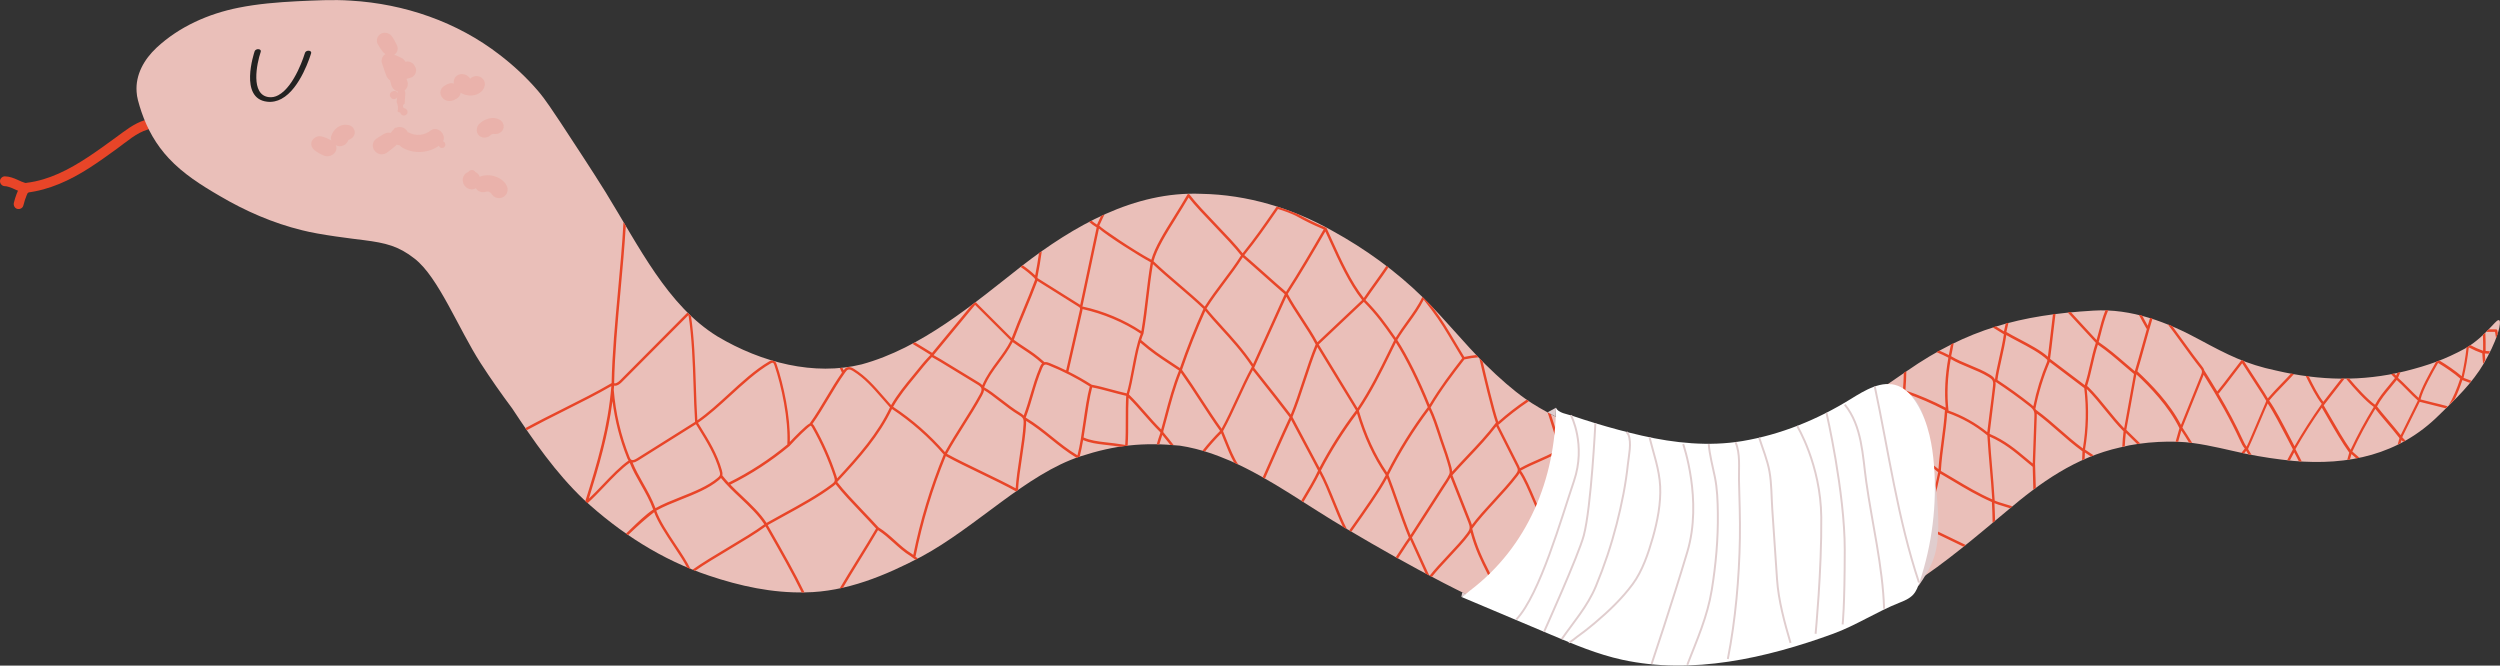
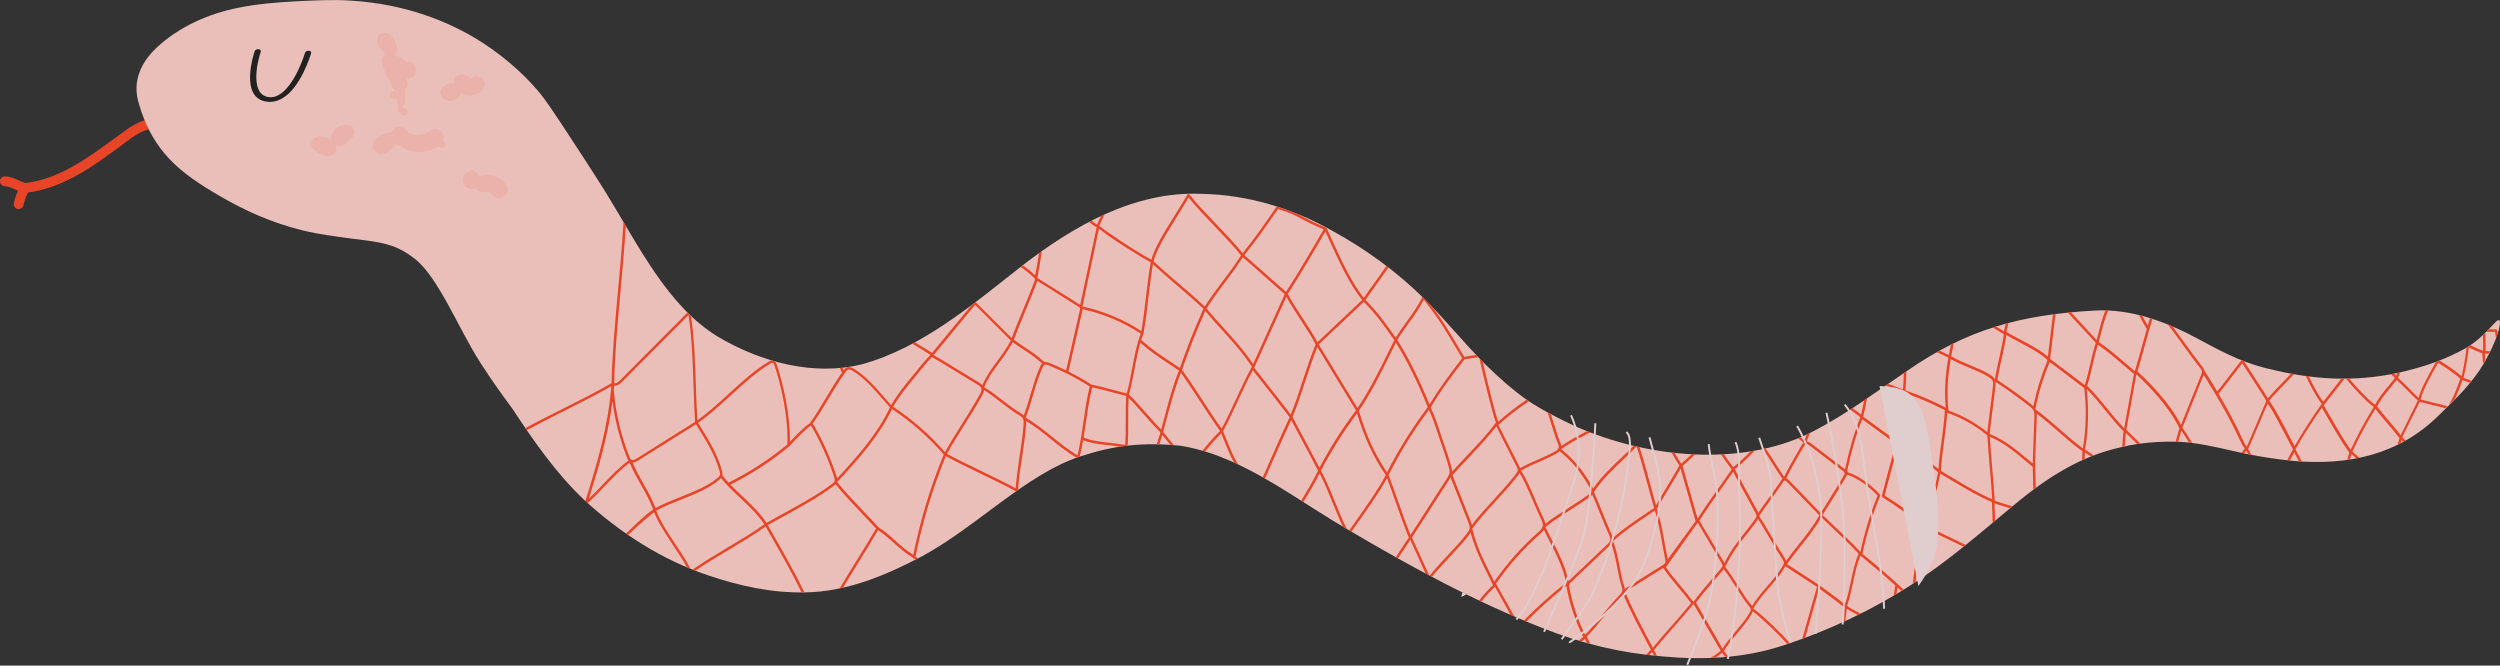
<svg xmlns="http://www.w3.org/2000/svg" id="Ebene_2" viewBox="0 0 634.68 168.98">
  <rect x="0" y="0" width="634.68" height="168.98" fill="#333333" stroke="none" />
  <defs>
    <style>.schlange-1{opacity:.1;}.schlange-1,.schlange-2,.schlange-3,.schlange-4,.schlange-5,.schlange-6{stroke-width:0px;}.schlange-1,.schlange-5{fill:#e84528;}.schlange-2{fill:#232221;}.schlange-3{fill:#e0cdce;}.schlange-4{fill:#fff;}.schlange-6{fill:#eabfb9;}.schlange-7{fill:none;stroke:#e0cdce;stroke-miterlimit:10;stroke-width:.5px;}</style>
  </defs>
  <g id="Ebene_1-2">
    <path class="schlange-5" d="M6.89,46.56c-.46-.1-.9-.25-1.34-.42-.16-.06.22.1.06.03-.07-.03-.13-.06-.2-.09-.11-.05-.21-.09-.31-.14-.22-.1-.44-.2-.67-.3-1.02-.46-2.04-.84-3.18-.87-.65-.02-1.28.59-1.25,1.25.03.69.55,1.23,1.25,1.25.11,0,.22.01.34.02.18.01-.03.01-.08-.01.05.02.11.02.16.03.22.04.44.1.65.17s.43.15.64.23c.15.06,0,0-.06-.03.05.02.11.05.16.07.12.05.24.1.35.16.91.41,1.83.87,2.82,1.07.64.13,1.38-.19,1.54-.87.14-.63-.19-1.39-.87-1.54h0Z" />
    <path class="schlange-5" d="M5.2,47.07c-.74,1.4-1.31,2.89-1.68,4.42-.15.63.2,1.38.87,1.54s1.37-.19,1.54-.87c.23-.94.53-1.86.9-2.75l-.13.3c.2-.47.42-.93.65-1.38.3-.58.17-1.39-.45-1.71-.58-.3-1.39-.17-1.71.45h0Z" />
-     <path class="schlange-5" d="M36.84,30.48c-2.83.84-5.17,2.78-7.53,4.49s-4.59,3.35-6.97,4.91c-4.72,3.11-9.87,5.84-15.57,6.53-1.58.19-1.6,2.69,0,2.5,5.74-.69,10.95-3.11,15.79-6.2,2.45-1.56,4.81-3.27,7.17-4.98s4.88-3.99,7.77-4.84c1.54-.45.88-2.87-.66-2.41h0Z" />
+     <path class="schlange-5" d="M36.84,30.48c-2.83.84-5.17,2.78-7.53,4.49s-4.59,3.35-6.97,4.91c-4.72,3.11-9.87,5.84-15.57,6.53-1.58.19-1.6,2.69,0,2.5,5.74-.69,10.95-3.11,15.79-6.2,2.45-1.56,4.81-3.27,7.17-4.98s4.88-3.99,7.77-4.84c1.54-.45.88-2.87-.66-2.41h0" />
    <path class="schlange-6" d="M634.12,84.65c-.91,2.73-2.11,5.08-3.51,7.56-2.95,5.06-7.26,9.16-11.44,13.2-10.18,10.1-23.04,12.81-36.9,11.61-4.02-.4-8.02-.99-11.98-1.79-4.5-.95-8.97-2.14-13.53-2.75-4.74-.7-12.62-.42-18.48,1.1-11.39,2.53-20.3,8.92-28.87,16.2-7.75,6.45-15.42,13.05-23.92,18.52-10.16,6.58-21.2,11.76-32.69,15.53-9.85,3.28-20.37,3.79-30.65,2.82-10.42-.82-20.65-3.24-30.34-7.13-17.36-6.76-33.77-15.69-49.77-25.16-9.91-5.74-19.15-12.71-29.67-17.35-1.01-.43-4.25-1.79-6.76-2.5-1.37-.4-2.75-.75-4.14-1.03-.21-.05-1.41-.25-1.94-.34-9.37-.91-16.5-.13-25.22,2.71-13.74,4.47-26.46,17.97-40.4,25.47-9.15,4.8-19.05,8.94-29.52,9.07-8.31.19-16.55-1.61-24.39-4.25-11.91-3.94-22.65-10.88-31.84-19.36-7.12-6.78-12.72-14.9-18.13-23.09-2.79-3.74-5.47-7.56-8-11.48-5.64-8.74-10.72-21.87-16.78-26.55-4.06-3.2-7.34-3.98-12.83-4.69-2.66-.33-11.23-1.34-15.74-2.52-7.39-1.81-14.4-4.87-20.94-8.73-4.62-2.68-9.22-5.59-12.88-9.52-3.23-3.45-5.44-7.4-6.93-11.75-.34-.99-.64-1.99-.91-3.02-.19-.72-.3-1.44-.34-2.14-.3-4.3,1.88-8.21,5.1-11.21,5.74-5.33,13.14-8.6,20.78-10.12,4.88-.98,9.85-1.38,14.82-1.64,4.55-.2,9.13-.48,13.68-.16,13.58.8,26.97,5.38,37.77,13.74,3.53,2.7,6.81,5.75,9.71,9.12,2.15,2.52,3.89,5.33,5.75,8.06,3.85,5.88,7.73,11.73,11.45,17.7,8.56,13.9,15.7,28.8,28.4,36.63,11.22,6.68,24.62,10.08,36.63,7.09,15.21-4.16,28.2-15.21,40.67-25,13.05-10.1,28.52-19.01,45.55-18.29,11.68.2,23.13,3.67,33.27,9.39,8.35,4.59,16.16,10.23,22.97,16.91,5.54,5.42,10.35,11.53,15.86,16.99,3.58,3.53,7.01,6.53,10.18,8.76,3.98,2.88,11.46,6.5,14.27,7.65,18.98,7.92,42.43,9.35,59.33.31,8.2-4.29,15.6-9.9,23.27-15.05,15.33-10.65,28.77-14.2,47.3-15.31,9.63-.62,18.89,2.96,27.2,7.5,6.85,3.69,11.58,6.12,19.23,7.72,11.11,2.59,21.81,2.82,32.67.17,6.09-1.52,10.24-3.05,15.19-5.72,3.08-1.75,5.24-3.99,7.61-6.54.86-.93,1.21-.85,1.3-.36.13.73-.31,2.36-.54,3.05Z" />
    <path class="schlange-5" d="M631.17,84.25h2.24c.1.53.19,1.08.27,1.62.15-.4.3-.81.44-1.22,0,0,0-.01,0-.02-.04-.25-.09-.51-.13-.76-.03-.15-.16-.26-.31-.26h-1.88c-.21.22-.42.43-.63.64Z" />
    <path class="schlange-5" d="M632.22,89.18c-.4-.03-.8-.05-1.19-.08.03-1.54,0-3.1-.07-4.65-.21.2-.41.4-.62.6.05,1.34.07,2.67.05,4-1.11-.39-2.19-.87-3.23-1.43-.31.21-.64.41-.97.61-.28,2.45-.69,4.89-1.24,7.28-1.53-1.34-3.91-2.95-5.66-3.99-.28.11-.56.22-.84.32-1.87,3.27-3.83,6.84-4.44,9.16-.79-.71-1.64-1.58-2.48-2.43-.93-.94-1.88-1.9-2.74-2.66.21-.47.41-.95.6-1.43-.26.06-.51.12-.77.18-.1.24-.19.48-.3.71-.18-.18-.36-.36-.54-.55-.25.05-.5.1-.75.15.33.33.66.66.98,1-.54.7-1.09,1.37-1.63,2.01-1.26,1.51-2.45,2.95-3.42,4.77-1.86-1.31-4.68-4.38-6.58-6.66-.27,0-.55,0-.82,0,1.92,2.35,5.04,5.8,7.08,7.21-2.16,3.5-4.13,7.16-5.88,10.89-1.71-2.44-3.51-5.54-5.25-8.56-.54-.93-1.07-1.85-1.58-2.72.86-1.11,1.82-2.34,2.78-3.57.87-1.12,1.75-2.23,2.54-3.26-.27,0-.54,0-.81,0-.71.92-1.47,1.89-2.23,2.86-.82,1.04-1.63,2.08-2.38,3.06-1.2-1.48-2.58-4.16-3.72-6.48-.25-.03-.51-.07-.76-.11,1.22,2.48,2.74,5.5,4.08,7.1-.03.05-.07.1-.1.15,0,0-.02.02-.02.03,0,0,0,0,0,0-2.42,3.41-4.7,6.97-6.79,10.59-.35-.67-.71-1.37-1.08-2.08-1.91-3.68-3.87-7.47-5.35-9.5.96-1.18,2.3-2.56,3.59-3.89.93-.96,1.88-1.94,2.7-2.86-.25-.04-.49-.09-.74-.13-.75.83-1.59,1.7-2.42,2.55-1.24,1.29-2.52,2.61-3.49,3.77-.25-.43-.64-1.08-.84-1.4l-5.22-8.06s.02-.02.03-.03c-.21-.08-.42-.16-.63-.24-.85,1.07-1.78,2.3-2.69,3.5-1.2,1.59-2.45,3.23-3.48,4.47,0,0,0,0,0,0-1.02-1.71-2.1-3.48-3.29-5.34-.1-.45-.39-.82-.63-1.12-1.21-1.5-2.9-3.82-4.52-6.07-1.01-1.4-2.04-2.82-2.97-4.06-.39-.17-.78-.33-1.17-.49,1.08,1.41,2.37,3.19,3.62,4.92,1.63,2.25,3.32,4.59,4.54,6.09.22.27.47.57.52.9h0c.06.35-.1.74-.24,1.08l-5.07,12.59c-2.87-5.59-7.63-10.39-11-13.55-.02-.02-.04-.03-.06-.04.57-1.85,1.26-4.34,1.93-6.76.66-2.38,1.34-4.82,1.9-6.65-.2-.07-.4-.13-.61-.2-.19.61-.39,1.3-.6,2.02-.49-.86-.96-1.73-1.42-2.6-.28-.07-.56-.14-.83-.2.61,1.17,1.24,2.34,1.9,3.48.03.05.08.09.13.12-.35,1.24-.72,2.56-1.09,3.87-.69,2.47-1.4,5.01-1.97,6.87-.87-.73-1.72-1.45-2.53-2.15-2.08-1.79-4.04-3.49-6.64-5.27.16-.58.32-1.2.49-1.84.53-2.07,1.13-4.37,1.93-6.22-.23-.01-.46-.01-.69-.02-.77,1.85-1.34,4.07-1.86,6.08-.14.52-.27,1.02-.4,1.5-1.01-1.07-2.34-2.52-3.63-3.93-1-1.1-2.02-2.21-2.91-3.16-.27.03-.54.05-.8.08.95,1.01,2.11,2.28,3.24,3.51,1.41,1.53,2.86,3.12,3.9,4.21-.63,1.9-1.04,3.74-1.45,5.52-.38,1.69-.79,3.43-1.36,5.22-1.33-.99-2.8-2.11-4.23-3.2-1.55-1.19-3.15-2.41-4.57-3.46.23-1.62.5-3.96.76-6.23.21-1.84.43-3.71.62-5.21-.22.03-.44.06-.65.09-.19,1.48-.4,3.28-.6,5.05-.24,2.06-.48,4.18-.69,5.75-1.78-1.6-4.72-3.15-7.34-4.53-1.19-.63-2.32-1.22-3.19-1.75l.53-2.35c-.23.06-.47.12-.7.19l-.45,2c-.68-.43-1.37-.85-2.06-1.27-.27.08-.53.17-.8.26.95.58,1.9,1.16,2.83,1.75,0,0,0,0,.01.01-.26,1.87-.75,4.06-1.22,6.18-.45,2.02-.88,3.93-1.04,5.31,0,0,0,0,0-.01-.28-.61-.88-.99-1.32-1.26-1.5-.94-3.3-1.68-5.04-2.4-1.65-.68-3.34-1.39-4.76-2.25.24-1.1.45-2.22.64-3.34-.24.12-.48.23-.71.35-.16.9-.33,1.8-.52,2.69-.79-.41-1.61-.78-2.43-1.13-.23.13-.47.26-.7.39,1.01.43,2.04.88,3.01,1.4-.81,4.54-1.03,8.71-.67,12.69-3.28-1.71-6.71-3.18-10.21-4.37,0,0-.01-.02-.02-.02.13-1.61.21-3.24.23-4.86-.22.15-.44.3-.65.45-.03,1.38-.09,2.77-.2,4.14-1.27-.44-2.54-.91-3.79-1.4-.21.15-.42.29-.63.44,1.45.58,2.91,1.13,4.38,1.63,0,.06.01.11.04.16-1.02,3.59-1.54,7.63-1.6,12.32l-8.51-6.19c.37-1.54.7-3.11.99-4.68-.25.17-.5.34-.75.51-.23,1.22-.48,2.44-.77,3.64-.71-.59-1.45-1.13-2.21-1.66-.19.13-.39.25-.58.38.9.61,1.78,1.25,2.61,1.95-1.58,3.93-2.85,8.27-3.89,13.23l-8.56-6.54c-.28-.21-.68-.51-1.17-.52.26-.73.53-1.46.8-2.2-.27.13-.55.26-.82.39-.18.49-.36.99-.54,1.48-.34-.29-.67-.55-1-.8-.23.1-.45.19-.68.28.08.06.17.13.25.19.41.3.79.59,1.18.95-.27.24-.47.59-.64.9l-.6,1.05c-1.9,3.3-2.63,4.56-3.68,6.72-.69-.96-1.47-2.2-2.3-3.51-.82-1.3-1.66-2.62-2.44-3.73-.22.05-.45.1-.67.15.81,1.13,1.7,2.54,2.57,3.92.87,1.38,1.7,2.68,2.42,3.67-.19.16-.33.37-.44.55-.04.06-.07.12-.11.18-1.55,2.32-2.43,3.51-3.29,4.67-.69.93-1.35,1.82-2.29,3.23-.07-.17-.15-.33-.23-.47l-5.77-10.6c1.82-1.43,3.51-3.02,5.06-4.74-.34.06-.69.11-1.03.17-1.37,1.46-2.85,2.83-4.42,4.07-.82-1.09-1.61-2.2-2.38-3.34-.25.01-.5.02-.75.03.88,1.31,1.79,2.6,2.74,3.86-1.15,1.69-2.29,3.3-3.4,4.85-1.77,2.48-3.44,4.84-5.08,7.42-.04.02-.08.05-.1.09l-.07.1c-1.13-4.01-2.19-7.7-3.41-11.94l-.4-1.39,3.25-2.98c-.3-.01-.6-.03-.9-.04l-2.68,2.46c-.59-.92-1.16-1.86-1.7-2.81-.26-.03-.52-.05-.78-.08.64,1.14,1.31,2.26,2.01,3.35-.02.03-.04.05-.05.08-1.05,1.87-2.06,3.54-3.04,5.16-.92,1.52-1.87,3.1-2.85,4.84-.46-1.56-.95-3.41-1.48-5.35-.9-3.33-1.82-6.74-2.73-9.46-.48-.1-.95-.21-1.43-.33-.91.93-1.92,1.9-2.98,2.9-2.51,2.37-5.33,5.05-7.35,8.01-.04-.1-.09-.2-.15-.29-2.18-4.01-4.58-6.98-7.8-9.61-.07-.05-.14-.07-.22-.07,2.03-1.45,3.89-2.45,6.04-3.59.42-.23.86-.46,1.3-.7.03-.02.05-.04.08-.06-.25-.1-.51-.2-.76-.3-.31.17-.62.33-.92.49-2.01,1.07-3.77,2.01-5.65,3.32-.04-.38-.19-.76-.34-1.1-.39-.88-.99-2.81-1.57-4.67-.26-.83-.51-1.64-.75-2.37-.27-.15-.55-.29-.82-.44.3.89.63,1.95.95,3,.61,1.97,1.19,3.83,1.59,4.74.21.48.41.98.24,1.39-.11.26-.33.5-.64.68-1.64.93-3.06,1.54-4.56,2.2-1.43.62-2.91,1.27-4.6,2.2-.07-.28-.2-.55-.31-.77l-5.16-10.2s-.04-.05-.06-.07c0,0,0,0,0,0,.08,0,.15-.03.21-.08,2.38-2.14,4.93-4.11,7.6-5.9-.2-.13-.38-.26-.56-.39-2.53,1.71-4.96,3.58-7.23,5.61-1-2.81-2.97-11.02-3.95-15.29-.29-.29-.57-.58-.85-.87.87,3.84,3.12,13.34,4.21,16.4-2.22,2.96-4.68,5.57-7.3,8.33-1.24,1.31-2.52,2.67-3.81,4.1-.04-.7-.26-1.46-.47-2.14-.06-.19-.11-.37-.16-.54-.35-1.23-.78-2.45-1.19-3.62-.23-.67-.47-1.33-.69-2l-.4-1.23c-.73-2.25-1.5-4.58-2.55-6.76,2.78-4.68,5.59-8.34,8.57-12.2,1.77-.34,1.95-.37,3.59-.54-.19-.19-.37-.39-.56-.58-1.21.13-1.54.19-3.06.48-.55-.91-1.13-1.87-1.71-2.84-.62-1.04-1.24-2.07-1.82-3.04-.85-1.4-1.72-2.84-2.68-4.21-.49-.71-1.11-1.57-1.76-2.44-.83-.87-1.66-1.73-2.52-2.57-.05-.05-.1-.09-.15-.14,0,0,0,0,0,0,0,0,0,0,0,0-1.02,2.19-2.42,4.12-3.89,6.16-.96,1.33-1.95,2.71-2.88,4.22l-.42-.6c-2.06-2.93-4-5.7-7.25-8.99.9-1.33,1.9-2.72,2.87-4.07,1-1.39,2.03-2.83,2.96-4.21-.17-.13-.34-.26-.51-.39-.93,1.37-1.97,2.82-2.97,4.22-.94,1.3-1.9,2.64-2.78,3.94-3.23-4.12-5.76-9.67-8-14.59-.48-1.07-.96-2.11-1.43-3.12,0,0,0,0,0,0,0,0,0,0,0,0-.04-.07-.1-.12-.16-.15-3.1-1.3-4.78-2.15-7.15-3.44-1.68-.68-3.38-1.31-5.11-1.87,0,0,0,0-.01,0-.13-.04-.28,0-.36.11l-.8,1.16c-2.39,3.45-4.65,6.72-7.74,10.55-1.58-2.03-4.14-4.72-6.64-7.33-2.61-2.74-5.32-5.56-6.85-7.6,0,0,0,0,0,0-.01-.02-.03-.03-.05-.04-.02-.01-.03-.03-.05-.04,0,0,0,0,0,0,0,0-.02,0-.03,0-.03-.01-.06-.03-.09-.03-.01,0-.02,0-.03,0-.03,0-.06,0-.09,0-.02,0-.03.02-.05.02-.02,0-.04.02-.06.03,0,0,0,0,0,0,0,0-.01.01-.02.02-.03.02-.05.05-.07.08,0,0,0,0,0,0-1.05,1.83-2.21,3.69-3.34,5.49-2.52,4.03-4.91,7.84-5.81,11.04-4.58-2.46-12.61-7.93-13.19-8.64,0,0-.01-.01-.02-.02l1.31-2.83c-.3.13-.6.27-.89.41l-1,2.17c-.48-.3-.94-.64-1.38-1-.21.11-.42.21-.62.32.6.5,1.22.98,1.91,1.38-.71,3.32-1.38,6.52-2.06,9.72-.69,3.27-1.38,6.55-2.11,9.95-.04-.03-.08-.05-.12-.08l-10.69-6.7c0-.06-.02-.13-.06-.18.44-2.21.81-4.44,1.12-6.67-.24.17-.48.34-.72.51-.27,1.88-.59,3.76-.96,5.63-.99-.93-2.05-1.79-3.17-2.56-.07.05-.13.1-.2.15-.11.09-.23.18-.34.27,1.27.85,2.47,1.82,3.57,2.89,0,.11.05.22.14.28-1.01,2.73-2.04,5.19-3.03,7.57-.96,2.3-1.96,4.69-2.94,7.32-1.2-1.18-2.79-2.78-4.39-4.38-1.76-1.76-3.51-3.52-4.74-4.73,0,0-.02-.01-.03-.02-.35.27-.71.53-1.06.8l-9.98,12.08-2.16-1.33c-.72-.44-1.45-.9-2.19-1.33-.22.12-.44.24-.66.36.86.5,1.7,1.01,2.52,1.52l2.08,1.29c-.18.19-1.47,1.53-2.29,2.56-.74.94-1.48,1.83-2.2,2.7-1.98,2.4-3.85,4.67-5.51,7.5-.63-.71-1.22-1.38-1.79-2.04-2.45-2.81-4.56-5.24-7.54-7.11-.53-.34-1.17-.65-1.81-.44-.41.13-.7.45-.92.74l-.29-.63c-.22.02-.45.05-.67.07l.54,1.16s0,0,0,0c-1.42,2.02-2.73,4.19-3.98,6.29-1.33,2.22-2.7,4.52-4.21,6.62-1.05.51-3.82,3.38-5.04,4.68.16-6.36-1.58-14.56-3.35-19.7-.07-.19-.18-.5-.41-.73-.29-.08-.58-.17-.88-.26-.27.05-.5.19-.65.28-3.5,2.04-6.93,5.18-10.24,8.22-2.61,2.39-5.29,4.85-7.95,6.7-.17-2.78-.27-5.66-.37-8.71-.2-5.99-.41-12.17-1.24-17.75-.31-.29-.61-.58-.91-.88l-17.09,17.18-.08.08c-.43.43-1.04.83-1.43.66.14-7.26.89-15.5,1.62-23.47.51-5.52,1.02-11.19,1.33-16.43-.2-.33-.39-.66-.59-.99-.29,5.49-.84,11.51-1.38,17.36-.73,7.98-1.49,16.24-1.63,23.51-3.57,2.1-8,4.33-12.3,6.48-3.27,1.64-6.62,3.32-9.62,4.96.12.18.24.35.36.53,2.97-1.62,6.3-3.29,9.54-4.92,4.15-2.08,8.44-4.24,11.96-6.28-.86,10.39-3.5,19.23-6.61,29.2.19.17.38.34.57.51,1.39-1.23,2.82-2.72,4.32-4.29,2.12-2.22,4.32-4.52,6.38-5.97.73,1.87,1.73,3.63,2.79,5.49,1.15,2.02,2.33,4.1,3.17,6.38-1.93,1.3-3.89,3.2-5.78,5.03-.15.14-.29.28-.43.42-.23.22-.47.44-.71.68.18.12.36.25.54.37.19-.18.38-.36.57-.54,2.14-2.03,3.59-3.34,6.05-5.29.94,2.56,3,5.66,4.99,8.66,1.3,1.96,2.55,3.84,3.36,5.4.29.12.59.25.88.37-.8-1.72-2.21-3.86-3.72-6.12-2.02-3.04-4.09-6.17-4.97-8.69,1.86-1.04,4.01-1.9,6.29-2.81,3.47-1.38,7.06-2.81,9.63-4.97.16-.13.34-.3.51-.5,1.38,1.74,3.16,3.43,4.9,5.06,2.25,2.13,4.58,4.33,6.1,6.69-2.29,1.71-5.85,3.83-9.29,5.89-3.28,1.96-6.63,3.96-8.95,5.64.23.09.47.18.71.27,2.28-1.61,5.47-3.51,8.57-5.37,3.43-2.05,6.97-4.16,9.29-5.89l.68,1.2c2.94,5.15,6.23,10.93,8.47,15.56.24,0,.47,0,.71,0-2.25-4.7-5.62-10.62-8.62-15.87l-.7-1.23c1.28-.72,2.63-1.46,4.01-2.22,4.43-2.42,9-4.93,12.65-7.68.17-.13.38-.29.56-.5,1.69,2.19,4.15,4.78,6.54,7.29,1.26,1.33,2.56,2.69,3.74,3.99-1.32,2.27-3.03,5.05-4.7,7.73-1.6,2.59-3.24,5.25-4.54,7.47.28-.06.56-.11.84-.18,1.25-2.11,2.77-4.57,4.24-6.96,1.64-2.66,3.33-5.39,4.65-7.66,1.43.91,2.7,2.05,3.93,3.16,1.33,1.2,2.7,2.44,4.3,3.41.19.12.67.47,1.29.94.2-.1.4-.21.61-.31-.24-.18-.46-.35-.65-.5.03-.04.06-.08.07-.13,1.73-8.66,4.31-17.18,7.66-25.36,2.39,1.32,5.63,2.89,8.79,4.41,3.27,1.58,6.65,3.21,9.04,4.55.17-.12.34-.23.51-.35.13-2.45.58-5.44,1.02-8.33.44-2.94.9-5.99,1.03-8.49.01-.22.02-.47,0-.73,2.24,1.38,4.24,2.97,6.17,4.53,2.06,1.66,4.2,3.38,6.63,4.83.27-.1.53-.19.8-.28.33-1.26.62-2.7.88-4.21,1.73.74,3.65.98,5.22,1.16.87.1,1.73.2,2.6.3.33.04.91.12,1.54.22.75-.12,1.5-.22,2.26-.3-.11-.02-.23-.03-.35-.05.02-.04.03-.08.04-.13.14-1.99.13-4.2.13-6.35,0-1.88,0-3.81.1-5.59,1.36,1.36,2.62,2.79,3.83,4.18,1.31,1.5,2.67,3.04,4.16,4.51.01.05.03.1.07.15,0,0,.01.01.02.02-.35.97-.66,1.96-.94,2.95.22,0,.44,0,.66.01.23-.81.48-1.61.75-2.4.7.83,1.38,1.68,2.04,2.53.28.02.57.04.85.06-.85-1.12-1.74-2.22-2.64-3.29,0-.01,0-.02.01-.03.03-.07.02-.15,0-.22.33-1.19.65-2.39.97-3.57,1.04-3.9,2.02-7.59,3.49-11.28,1.65,2.32,3.29,4.82,4.87,7.25,1.65,2.53,3.35,5.14,5.08,7.54-1.58,1.58-3.08,3.26-4.47,5.02.11.03.22.06.33.09.11.03.22.07.34.1,1.28-1.6,2.65-3.15,4.1-4.6.22.55.44,1.1.65,1.62.89,2.21,1.68,4.2,2.61,5.82.35.16.7.32,1.05.48-1.12-1.7-2.03-3.96-3.07-6.54-.25-.61-.5-1.25-.77-1.9.02-.04.03-.08.03-.13,1.3-2.34,2.62-5.2,3.9-7.97,1.18-2.56,2.4-5.2,3.6-7.41l2.04,2.58c2.64,3.34,4.74,5.99,7.31,9.37-2.18,4.67-4.78,10.6-6.69,14.95l-.13.3c.19.11.37.21.56.32l.16-.36c1.85-4.22,4.36-9.93,6.5-14.52,1.15,2.2,2.2,4.15,3.22,6.04,1.2,2.24,2.34,4.36,3.61,6.81-.91,2.02-2.75,5.1-4.24,7.59-.01.02-.03.04-.04.07.18.11.36.23.54.34.02-.03.03-.05.05-.08,1.4-2.33,3.09-5.18,4.07-7.22,1.15,2.13,2.25,4.84,3.32,7.48.84,2.08,1.71,4.21,2.61,6.08.34.2.67.4,1.01.6-1.04-2.03-2.05-4.5-3.03-6.91-1.15-2.82-2.33-5.73-3.57-7.95,2.65-5.07,5.74-9.95,9.17-14.52,1.82,6.08,4.15,11.09,7.29,15.67-1.7,3.35-5.79,9.14-8.52,12.99-.27.39-.52.74-.76,1.07.18.11.37.22.55.32.23-.32.47-.66.73-1.03,2.61-3.69,6.48-9.14,8.32-12.59.8,2.11,1.55,4.21,2.26,6.25,1.01,2.89,2.06,5.88,3.28,8.86-.47.62-1.17,1.7-1.91,2.83-.5.77-1,1.55-1.42,2.16.19.1.37.21.56.31.42-.61.91-1.37,1.4-2.12.63-.98,1.28-1.98,1.74-2.61.69,1.48,1.41,3.07,2.1,4.62.59,1.32,1.2,2.67,1.79,3.95.31.17.63.34.94.5-.7-1.5-1.43-3.13-2.15-4.71-.75-1.67-1.52-3.39-2.26-4.96l8.12-12.63c.15-.24.31-.47.46-.71.31-.47.64-.95.92-1.45l.14-.24c.05-.08.1-.17.15-.25.68,1.75,1.42,3.61,2.17,5.48.81,2.04,1.63,4.07,2.35,5.95.19.48.4,1.03.32,1.54-.07.45-.37.87-.64,1.24-1.09,1.51-3.03,3.59-4.91,5.6-1.71,1.83-3.45,3.7-4.6,5.18.19.1.38.2.57.3,1.13-1.44,2.84-3.27,4.5-5.05,1.89-2.02,3.84-4.11,4.96-5.66.12-.17.26-.36.38-.57,1.16,4.25,2.69,7.31,4.17,10.25.52,1.03,1.01,2,1.48,3.02,0,0,0,0,.01.01.01.02.03.04.05.06-1.31,1.2-2.5,2.51-3.56,3.94.2.09.39.19.59.28,1.03-1.36,2.18-2.63,3.44-3.78.66,1.16,1.49,2.67,2.3,4.13.57,1.02,1.14,2.07,1.66,3,.32.14.65.28.97.42-.62-1.09-1.35-2.43-2.07-3.73-.93-1.68-1.89-3.42-2.59-4.63,3.18-4.59,6.91-8.8,11.08-12.5.38-.33.79-.7,1.07-1.16.44.91.91,1.83,1.37,2.73,1.75,3.42,3.55,6.95,4.25,10.55-.03.06-.04.12-.03.19,0,.02,0,.03,0,.05-3.09,2.3-7.76,6.49-10.66,9.53.21.09.42.18.63.26,2.8-2.92,7.13-6.8,10.13-9.08,0,0,.01,0,.02.01.8,4.51,2.24,8.88,4.29,12.98-.4.3-.77.62-1.14.95.24.07.48.14.72.21.27-.23.55-.46.84-.68.18.35.36.71.54,1.07.28.08.55.15.83.22-.3-.61-.61-1.22-.92-1.82,1.44-1.5,2.84-3.21,4.2-4.88,1.44-1.76,2.93-3.58,4.44-5.13.21-.22.45-.48.65-.77,1.73,4.12,4.28,8.92,6.55,13.18.16.3.31.58.46.87-.41.42-.83.85-1.23,1.28.27.03.53.06.8.09.25-.26.5-.52.75-.78.17.31.32.61.48.92.25.03.51.05.76.07-.25-.48-.51-.97-.78-1.48.01-.02.02-.03.03-.05,0,0,0,0,.01,0,1.54-1.89,3.29-3.89,4.99-5.82,1.7-1.94,3.47-3.94,5.01-5.84,0,0,0-.02,0-.03,1.86,3.25,5,8.66,6.9,11.92-.96.79-1.65,1.27-2.55,1.8.43-.02.85-.03,1.28-.06.52-.35,1.03-.74,1.65-1.23l.8,1.06c.25-.02.5-.05.75-.07l-1.12-1.47c.77-1.32,2.1-2.93,3.4-4.49,1.38-1.66,2.81-3.38,3.58-4.79.12-.22.26-.49.34-.79,2.25,1.66,6.83,6.11,8.79,8.31.22-.07.43-.15.65-.22-1.8-2.08-6.86-7.06-9.28-8.76.95-1.77,2.36-3.4,3.85-5.12,1.36-1.58,2.77-3.2,3.93-5.06.1-.17.22-.37.32-.58l8.06,5.24c-.48,1.71-1.19,4.18-1.89,6.65-.69,2.42-1.38,4.84-1.86,6.55.25-.09.5-.19.74-.28.47-1.67,1.1-3.88,1.73-6.09.68-2.37,1.35-4.73,1.83-6.43.72.54,1.39,1.03,2.02,1.49,1.58,1.16,2.95,2.16,4.4,3.38l-.51,3.72c.23-.1.46-.21.69-.31l.43-3.13c.78.55,1.63.99,2.46,1.41.11.06.23.12.34.18.24-.12.48-.23.71-.35-.25-.13-.51-.27-.76-.39-.93-.47-1.88-.95-2.7-1.59.7-2.04,1.14-4.08,1.55-6.05.49-2.35.95-4.57,1.84-6.71l.14.11c2.27,1.87,5.82,4.81,8.7,7.45,0,0,0,.02,0,.02-.08.75-.23,1.68-.4,2.6.24-.14.48-.27.72-.42.1-.59.19-1.16.26-1.68.34.31.66.62.97.92.19-.11.37-.23.56-.35-3.05-2.99-7.65-6.79-10.39-9.05l-.05-.04c1.04-5.02,2.55-9.97,4.49-14.72.05-.11.02-.25-.06-.34-2.42-2.65-5.64-4.87-8.08-5.62-.01-.08-.05-.16-.12-.21l-.12-.09c1.02-4.94,2.27-9.27,3.83-13.18l8.53,6.21c-1.25,4.56-2.54,9.26-3.55,13.23-.03.14.02.28.14.35,3.65,2.23,7.16,4.76,10.43,7.53-1.19,3.54-2.35,10.67-2.7,14.46.23-.15.46-.31.69-.46.39-3.79,1.46-10.21,2.56-13.61,1.46.68,3.33,1.59,5.15,2.48,1.55.76,3.14,1.53,4.48,2.16.18-.15.37-.3.55-.45-1.4-.66-3.1-1.49-4.75-2.29-1.69-.82-3.42-1.67-4.84-2.33.43-2.19,1.02-4.54,1.59-6.82.56-2.22,1.12-4.51,1.55-6.65,1.08.63,2.13,1.25,3.18,1.87,3.26,1.95,6.36,3.79,9.92,5.34.1,1.75.15,3.52.18,5.28.21-.18.42-.35.63-.53-.03-1.49-.08-2.97-.16-4.46.31.13.62.24.96.35.99.32,1.99.63,3,.93.2-.17.39-.33.59-.5-1.14-.33-2.27-.67-3.39-1.04-.4-.13-.76-.26-1.1-.42-.18-3.08-.41-5.8-.64-8.43-.21-2.44-.42-4.97-.6-7.78,3.67,1.63,6.22,3.74,9.12,6.18.57.48,1.16.97,1.77,1.47l.16,5.8c.21-.15.42-.31.63-.46l-.17-5.85s-.01-.05-.02-.07l.43-12.1c0-.26.02-.54,0-.82,2.02,1.52,3.79,3.06,5.49,4.55,1.87,1.65,3.81,3.35,6.11,5.02l-.09,2.25c.22-.1.43-.19.65-.29l.07-1.66,1.5,1c.24-.1.48-.19.72-.28l-2.18-1.46s0,0-.01,0c0,0,0-.01,0-.02.86-5.08,1-10.25.42-15.37,1.71,1.71,3.25,3.61,4.74,5.45,1.46,1.8,2.97,3.66,4.61,5.3-.16,1.3-.26,2.62-.32,3.94.21-.05.43-.1.64-.15.05-1.13.15-2.27.27-3.39.94.95,1.9,1.89,2.87,2.82.27-.04.54-.08.81-.11-1.2-1.15-2.39-2.31-3.56-3.49l2.55-14.1c3.43,3.22,8.18,8.08,10.93,13.69-.34,1.13-.66,2.27-.97,3.42.22,0,.44.01.65.02.26-.96.53-1.91.81-2.86.67,1,1.31,2.02,1.94,3.06.28.03.55.07.81.1-.8-1.32-1.63-2.63-2.48-3.9l5.22-12.96c.06-.14.11-.29.16-.45,3.94,6.24,6.88,11.54,9.2,16.57l.08.16c.31.68.67,1.43,1.17,2.01-.3.35-.58.71-.84,1.08.23.05.46.1.69.15.17-.23.33-.46.51-.68l.52.88c.28.05.56.1.83.16l-.88-1.49c.04-.08.07-.16.11-.24,0,0,0,0,0-.01.36-.76.7-1.52,1.01-2.25.47-1.08.93-2.17,1.39-3.26.62-1.45,1.24-2.91,1.85-4.36.05-.12.13-.29.21-.47.18-.41.32-.72.42-.97,1.43,2.08,3.35,5.79,5.07,9.09.44.85.88,1.69,1.29,2.48,0,.04,0,.09.02.13-.49.89-.97,1.8-1.44,2.71.23.03.45.05.68.08.36-.7.73-1.4,1.11-2.09l1.18,2.3c.25.02.49.03.74.04l-1.61-3.14c2.06-3.6,4.31-7.13,6.7-10.53.47.8.95,1.62,1.43,2.47,1.83,3.17,3.72,6.44,5.53,8.95-.18.61-.35,1.22-.51,1.84.23-.03.46-.07.68-.1.12-.46.25-.91.39-1.37.42.36.83.72,1.24,1.08.26-.05.52-.1.78-.16-.59-.53-1.19-1.06-1.79-1.57,1.73-3.71,3.69-7.35,5.83-10.84.68.89,1.63,2,2.62,3.17,1.15,1.34,2.44,2.87,3.51,4.26-.16.55-.32,1.11-.46,1.66.26-.13.51-.26.77-.39.07-.25.14-.5.21-.75.14.14.28.28.42.42.19-.11.38-.21.58-.32-.27-.26-.53-.53-.79-.8.03-.1.06-.2.09-.31,0,0,0,0,0,0l4.32-8.72c.8.22,2.06.52,3.29.82,1.25.3,2.54.61,3.32.83.16-.16.33-.32.49-.48-.04-.04-.08-.07-.13-.08-.77-.22-2.17-.56-3.53-.89-1.2-.29-2.44-.59-3.23-.81.56-2.42,3-6.74,4.45-9.27,1.77,1.05,4.16,2.67,5.63,3.99-.87,2.7-1.84,4.94-2.98,6.85.53-.52,1.05-1.05,1.57-1.58.71-1.45,1.35-3.08,1.95-4.9.62.22,1.25.46,1.87.69.14-.17.28-.35.42-.53-.66-.25-1.33-.5-1.99-.73.6-2.54,1.05-5.13,1.33-7.73,1.1.59,2.25,1.1,3.43,1.51.03.77.1,1.56.17,2.33.01.12.02.24.03.36.04-.06.08-.12.11-.18.15-.27.3-.54.45-.8-.05-.56-.09-1.12-.11-1.67.32.03.65.04.97.06.11-.21.21-.41.31-.62ZM357.73,81.9c1.39-1.93,2.7-3.76,3.72-5.82,1.19,1.48,2.62,3.43,3.57,4.79.95,1.35,1.82,2.79,2.66,4.18.58.96,1.2,2,1.82,3.03.58.97,1.16,1.94,1.71,2.85-2.88,3.73-5.6,7.3-8.3,11.78-2.54-6.28-5.56-12.35-8.18-16.4.95-1.58,1.99-3.02,3-4.42ZM337.65,61.33c2.27,5,4.85,10.65,8.16,14.84l-11.35,10.71c-1.01-1.9-2.39-4.01-3.73-6.06-1.38-2.11-2.8-4.28-3.81-6.21,3.15-4.86,6.58-10.69,9.55-15.84.39.83.77,1.69,1.17,2.55ZM323.72,54.12l.72-1.05c1.38.39,3.59,1.21,4.7,1.81,2.32,1.27,3.98,2.11,6.91,3.35-2.97,5.14-6.4,10.98-9.56,15.87-1.52-1.3-3.42-2.99-5.27-4.64-1.87-1.66-3.8-3.38-5.33-4.69,3.15-3.89,5.53-7.33,7.83-10.66ZM298.64,55.24c1.04-1.67,2.12-3.39,3.11-5.1,1.58,2.03,4.13,4.69,6.6,7.28,2.54,2.66,5.16,5.4,6.71,7.42-1.44,2.29-3.06,4.45-4.64,6.54-1.55,2.06-3.14,4.19-4.57,6.45-1.98-1.87-4.24-3.82-6.44-5.7-2.25-1.92-4.57-3.91-6.56-5.81.84-3.15,3.25-7,5.8-11.07ZM274.83,77.67c.74-3.45,1.44-6.77,2.14-10.09.66-3.15,1.33-6.29,2.02-9.55,2.11,1.86,10.09,6.93,13.14,8.56-.54,3.22-.88,6.1-1.21,8.88-.32,2.7-.65,5.5-1.16,8.59-4.33-2.88-9.75-5.15-15-6.26.03-.04.06-.08.07-.13ZM260.39,78.73c.98-2.33,1.98-4.74,2.98-7.41l10.41,6.53c.18.12.33.21.39.34.06.14.03.34-.03.57l-3.48,15.28c-1.38-.67-2.78-1.31-4.2-1.88-.4-.16-.85-.31-1.29-.21-1.9-1.73-3.2-2.59-4.82-3.66-.85-.56-1.81-1.19-2.97-2.03,1.01-2.72,2.03-5.16,3.02-7.53ZM247.54,77.4c1.21,1.19,2.85,2.83,4.49,4.48,1.68,1.68,3.36,3.37,4.57,4.56-1,1.97-2.22,3.61-3.4,5.2-1.37,1.85-2.78,3.76-3.81,6.14-.29-.32-.66-.55-.94-.72l-9.59-5.84c-.46-.28-1.36-.79-1.85-1.06l10.53-12.75ZM153.07,122.98c-1.23,1.29-2.42,2.53-3.57,3.61,2.54-8.18,4.88-16.1,5.99-24.75.64,4.95,1.88,9.79,3.74,14.43.07.19.18.43.34.65-2.12,1.48-4.35,3.8-6.5,6.06ZM160.24,116.7c-.19-.13-.3-.38-.42-.66-2.19-5.47-3.54-11.22-4-17.09,0-.01,0-.02,0-.03.03-.34.06-.68.09-1.02.08.02.16.04.24.04.5,0,1.09-.31,1.68-.9l16.96-17.04c.87,5.62,1.08,11.9,1.28,17.99.1,3.19.2,6.2.39,9.11l-14.78,9.28c-.68.43-1.13.53-1.43.33ZM182.74,120.66c-.09.25-.31.44-.59.68-2.49,2.1-6.04,3.5-9.46,4.86-2.27.9-4.41,1.76-6.28,2.8-.85-2.28-2.02-4.36-3.16-6.37-1-1.77-1.94-3.45-2.65-5.2.51,0,1.02-.28,1.41-.52l14.67-9.21.62,1c2.16,3.48,4.19,6.77,5.36,10.85.12.4.21.79.09,1.11ZM184.96,122.53c-.57-.61-1.1-1.22-1.58-1.84.1-.44,0-.89-.12-1.32-1.19-4.16-3.25-7.49-5.43-11.01l-.63-1.01c2.76-1.89,5.54-4.43,8.24-6.9,3.29-3.01,6.68-6.13,10.13-8.14.24-.14.49-.26.66-.2.16.06.27.31.36.56,1.82,5.28,3.61,13.81,3.29,20.17-4.58,3.79-9.6,7.05-14.92,9.68ZM211.83,122.22c-.11.25-.34.44-.63.66-3.61,2.72-8.16,5.22-12.57,7.63-1.39.76-2.75,1.51-4.03,2.24-1.56-2.43-3.91-4.66-6.19-6.81-1.01-.95-2.03-1.93-2.99-2.91,5.35-2.66,10.39-5.95,14.98-9.76l.11-.09v-.03c1.8-2.03,4.69-4.77,5.29-5.09.17.08.3.3.42.51,2.23,3.93,4.08,8.1,5.5,12.4.15.44.28.91.12,1.26ZM212.32,120.75c-1.43-4.33-3.3-8.54-5.55-12.51-.13-.23-.28-.46-.5-.63,1.46-2.05,2.78-4.27,4.07-6.41,1.34-2.24,2.72-4.55,4.24-6.66.24-.33.45-.61.74-.7.39-.13.86.12,1.27.38,2.9,1.82,4.88,4.1,7.4,6.99.62.71,1.26,1.45,1.95,2.21-3.09,6.57-7.9,12.1-13.43,18.05-.04-.25-.11-.49-.19-.72ZM231.86,140.87c-.23-.17-.37-.27-.38-.28-1.55-.94-2.9-2.16-4.2-3.34-1.32-1.19-2.68-2.41-4.25-3.38-1.21-1.34-2.57-2.77-3.88-4.14-2.43-2.55-4.93-5.18-6.61-7.37,5.71-6.12,10.7-11.77,13.91-18.53,4.88,3.24,9.3,7.12,13.14,11.55-3.38,8.21-5.98,16.78-7.73,25.49ZM239.9,114.78c-3.85-4.41-8.27-8.28-13.16-11.51,1.65-2.85,3.53-5.13,5.52-7.54.72-.88,1.46-1.77,2.21-2.71.67-.85,1.71-1.95,2.11-2.37.45.25,1.47.82,1.95,1.12l9.59,5.84c.46.28.88.57,1.02.97.15.47-.11,1.03-.4,1.55-1.46,2.67-3.02,5.13-4.52,7.51-1.43,2.27-2.91,4.61-4.32,7.15ZM259.86,107.54c-.13,2.47-.58,5.5-1.02,8.43-.41,2.75-.84,5.59-.99,7.99-2.38-1.3-5.56-2.84-8.66-4.34-3.16-1.53-6.41-3.1-8.79-4.41,1.42-2.56,2.91-4.93,4.36-7.23,1.51-2.39,3.07-4.85,4.54-7.54.24-.43.47-.91.51-1.4,1.11.63,2.51,1.71,3.98,2.85,1.6,1.24,3.26,2.52,4.83,3.45.49.29.91.57,1.11.97.17.36.15.83.13,1.24ZM258.95,104.78c-1.54-.91-3.18-2.18-4.77-3.41-1.61-1.24-3.13-2.42-4.34-3.05,1-2.45,2.39-4.32,3.86-6.3,1.17-1.58,2.38-3.22,3.38-5.17,1.13.81,2.07,1.43,2.9,1.98,1.55,1.02,2.81,1.85,4.58,3.45-.29.28-.46.66-.57.92-1.09,2.59-1.68,4.61-2.31,6.74-.49,1.67-.99,3.4-1.78,5.55-.3-.31-.67-.54-.97-.72ZM273.54,115.6c-2.36-1.42-4.44-3.1-6.46-4.72-2.07-1.67-4.22-3.4-6.67-4.86.86-2.32,1.39-4.14,1.9-5.9.62-2.12,1.2-4.12,2.28-6.68.15-.36.33-.72.61-.84.28-.12.66,0,1.01.15,3.64,1.45,7.15,3.25,10.45,5.36-.67,2.52-1.14,5.75-1.59,8.87-.44,3.03-.9,6.16-1.53,8.62ZM285.79,106.57c0,2.13,0,4.34-.13,6.3,0,.03,0,.05.01.08-.17-.03-.34-.05-.52-.08-.89-.14-1.81-.28-2.27-.33-.87-.1-1.73-.2-2.6-.3-1.57-.19-3.51-.43-5.19-1.18.21-1.31.41-2.65.61-3.98.45-3.08.92-6.26,1.57-8.73,1.52.28,3.03.69,4.63,1.12,1.26.34,2.56.69,4.01,1.03-.12,1.92-.12,4.03-.12,6.08ZM286.03,99.86c-1.43-.33-2.72-.68-3.96-1.01-1.69-.46-3.28-.89-4.91-1.18-1.9-1.22-3.88-2.33-5.91-3.34l3.52-15.42c.03-.12.06-.27.07-.43,5.18,1.13,10.52,3.38,14.77,6.24-.98,2.36-1.61,5.72-2.22,8.96-.43,2.3-.85,4.47-1.35,6.18ZM295.69,105.72c-.29,1.1-.59,2.2-.9,3.31-1.41-1.4-2.7-2.87-3.95-4.3-1.33-1.52-2.71-3.1-4.24-4.59.53-1.76.95-3.99,1.4-6.35.45-2.36.9-4.77,1.49-6.8,2.85,2.46,4.75,3.71,7.34,5.42.76.5,1.57,1.04,2.49,1.65-1.56,3.83-2.57,7.64-3.64,11.66ZM299.56,93.44c-.87-.58-1.64-1.09-2.36-1.57-2.64-1.73-4.55-2.99-7.49-5.55.18-.57.37-1.11.59-1.6,0-.01,0-.02,0-.04,0-.01.01-.02.01-.04.57-3.31.91-6.25,1.24-9.1.31-2.67.64-5.44,1.15-8.49,1.94,1.83,4.14,3.72,6.28,5.55,2.24,1.91,4.55,3.89,6.54,5.79-2.21,4.9-4.22,9.96-5.97,15.04ZM313.89,101.12c-1.23,2.68-2.51,5.44-3.76,7.71-1.67-2.34-3.32-4.87-4.92-7.32-1.66-2.55-3.38-5.19-5.13-7.61,1.73-5.06,3.72-10.08,5.91-14.96,1.15,1.42,2.47,2.87,3.87,4.41,2.57,2.81,5.47,5.99,7.96,9.75-1.31,2.34-2.64,5.23-3.93,8.03ZM310.33,82.9c-1.47-1.61-2.86-3.13-4.03-4.6,1.44-2.29,3.06-4.45,4.63-6.54,1.55-2.06,3.15-4.2,4.58-6.46,1.52,1.3,3.43,3,5.28,4.65,1.89,1.68,3.83,3.42,5.37,4.73l-8.03,17.75c-2.47-3.67-5.29-6.77-7.8-9.52ZM327.7,105.25c-2.47-3.25-4.53-5.85-7.1-9.09l-2.16-2.73s-.03-.03-.05-.04c.03-.05.05-.1.08-.14,0,0,0-.01,0-.02,0,0,0,0,0-.01l8.1-17.89c1,1.85,2.33,3.88,3.62,5.85,1.39,2.12,2.82,4.31,3.82,6.25-1.18,2.82-2.23,6.02-3.25,9.12-.97,2.95-1.97,6-3.08,8.71ZM334.98,118.75c-1.19-2.28-2.27-4.29-3.41-6.41-1.08-2.01-2.2-4.1-3.44-6.48,1.18-2.83,2.23-6.03,3.25-9.13.96-2.92,1.96-5.94,3.05-8.63,1.47,2.43,3.13,5.14,4.8,7.87,1.75,2.86,3.5,5.71,5.02,8.22-3.47,4.58-6.58,9.47-9.27,14.55ZM339.78,95.64c-1.74-2.85-3.48-5.69-5-8.19l11.45-10.81c3.19,3.23,5.12,5.97,7.15,8.87l.59.84c-.49.99-.97,1.97-1.44,2.92-2.53,5.14-4.73,9.6-7.89,14.35-1.49-2.45-3.17-5.21-4.87-7.98ZM344.98,104.27c3.29-4.89,5.53-9.45,8.12-14.72.42-.84.84-1.71,1.27-2.58,2.61,4.1,5.6,10.17,8.1,16.4-3.92,5.19-7.4,10.76-10.35,16.56-3.08-4.56-5.36-9.56-7.15-15.67ZM367.56,121.09l-.15.25c-.27.48-.59.95-.9,1.41-.16.24-.32.48-.47.71l-7.95,12.37c-1.14-2.83-2.14-5.68-3.11-8.43-.78-2.22-1.58-4.51-2.47-6.81,2.92-5.79,6.37-11.35,10.26-16.54.96,2.05,1.68,4.23,2.37,6.35l.4,1.23c.22.67.46,1.34.7,2.02.41,1.17.84,2.38,1.18,3.59.05.18.11.36.16.55.2.67.43,1.43.45,2.07.01.4-.24.82-.49,1.23ZM457.17,114.68l.61-1.06c.28-.52.49-.85.82-.88.29,0,.56.18.85.4l8.8,6.72s-.02.08-.03.13c-.02.12.02.23.11.3-1.33,2.37-2.54,4.3-3.83,6.33-.72,1.14-1.47,2.33-2.27,3.64l-7.99-8.26c-.16-.16-.43-.44-.78-.57,1.07-2.19,1.78-3.43,3.7-6.76ZM436.71,124.42c1.07-1.5,2.16-3.04,3.27-4.66l5.6,10.28c.16.3.34.63.33.95-.01.31-.21.6-.45.94-.86,1.21-1.72,2.29-2.55,3.34-1.8,2.28-3.52,4.45-5.15,7.67-.06-.14-.14-.27-.2-.38l-6.04-10.23s-.07-.08-.12-.11c1.71-2.73,3.46-5.2,5.32-7.81ZM423.8,123.79c.92-1.52,1.87-3.09,2.85-4.83l.27.93c1.27,4.41,2.37,8.23,3.54,12.42l-7.06,9.67c-.01-.07-.03-.13-.04-.19-.33-1.57-.58-2.98-.82-4.34-.48-2.69-.93-5.24-1.89-8.3,1.09-1.95,2.13-3.68,3.15-5.36ZM412.23,116.53c1.17-1.1,2.28-2.15,3.26-3.18.93,2.74,1.89,6.3,2.82,9.76.58,2.15,1.13,4.19,1.63,5.86-.78.53-1.51,1.02-2.21,1.49-2.87,1.91-5.17,3.46-8.3,6.11-.06-.37-.21-.74-.38-1.1-.68-1.49-1.47-3.45-2.23-5.34-.74-1.84-1.51-3.73-2.17-5.21,2-3.09,4.97-5.9,7.59-8.38ZM373.37,132.36c-.73-1.88-1.54-3.92-2.36-5.96-.79-1.97-1.58-3.94-2.28-5.77,1.42-1.59,2.84-3.1,4.22-4.55,2.46-2.6,4.79-5.08,6.92-7.85l5.13,10.16c.15.3.33.64.31.97-.02.35-.25.69-.53,1.06-1.65,2.17-3.71,4.41-5.7,6.58-2.03,2.21-3.96,4.32-5.41,6.27-.08-.33-.19-.63-.3-.91ZM391.63,133.66c-.15.6-.7,1.08-1.18,1.51-4.18,3.71-7.92,7.92-11.11,12.51-.41-.86-.84-1.72-1.25-2.55-1.56-3.09-3.17-6.29-4.33-10.9,1.46-2.09,3.57-4.38,5.8-6.81,2-2.18,4.06-4.43,5.73-6.62.15-.2.33-.44.46-.71,1.12,1.65,2.29,4.39,3.42,7.05.69,1.61,1.33,3.13,1.96,4.4.36.73.67,1.44.5,2.12ZM391.7,131.26c-.62-1.25-1.26-2.77-1.95-4.37-1.2-2.82-2.44-5.74-3.65-7.42,1.71-.95,3.19-1.59,4.63-2.22,1.52-.66,2.95-1.28,4.62-2.23.26-.14.47-.33.64-.54.02.06.05.12.1.17,3.15,2.58,5.5,5.49,7.64,9.42.14.26.27.52.23.74-.04.25-.3.46-.58.67-1.61,1.2-3.52,2.42-5.36,3.6-2.15,1.38-4.19,2.69-5.72,3.92-.06-.6-.32-1.2-.6-1.76ZM393.89,136.93c-.55-1.07-1.07-2.09-1.56-3.11,1.53-1.3,3.72-2.7,6.03-4.18,1.85-1.19,3.77-2.41,5.4-3.63.17-.13.34-.26.48-.42.62,1.4,1.31,3.11,1.98,4.77.77,1.9,1.56,3.87,2.25,5.37.24.54.44,1.01.33,1.46-.09.36-.38.65-.74,1l-9.87,9.37c-.73-3.65-2.53-7.19-4.29-10.62ZM411.84,150.04c-.09.42-.41.77-.81,1.18-1.53,1.56-3.03,3.4-4.48,5.17-1.34,1.64-2.72,3.32-4.13,4.79-1.96-3.99-3.34-8.21-4.11-12.59.12-.09.21-.22.23-.38,0-.04,0-.08,0-.12l9.95-9.44c.19-.18.4-.39.58-.63.63,1.64,1.05,3.79,1.46,5.88.34,1.78.67,3.45,1.12,4.8.16.5.29.94.2,1.35ZM412.24,148.49c-.43-1.31-.75-2.96-1.09-4.72-.45-2.3-.91-4.68-1.66-6.42,3.29-2.82,5.63-4.38,8.59-6.36.65-.43,1.33-.89,2.05-1.38.89,2.9,1.33,5.35,1.79,7.94.24,1.37.49,2.79.82,4.36.08.36.13.68.03.93l-.23.32c-.13.12-.29.23-.47.34l-9.58,6.01c-.04-.38-.15-.74-.24-1.03ZM424.49,158.75c-1.66,1.89-3.37,3.84-4.88,5.69-.12-.22-.23-.44-.35-.66-2.34-4.39-4.98-9.35-6.7-13.53l9.59-6.02s0,.01.01.02c.05.04.12.06.18.06,1.14,1.7,2.51,3.33,3.84,4.91,1.07,1.27,2.17,2.57,3.15,3.91-1.5,1.83-3.2,3.76-4.84,5.63ZM429.91,152.79s0,.02-.01.03c-1.01-1.38-2.14-2.73-3.23-4.03-1.3-1.54-2.64-3.14-3.75-4.78l8-11.22s.07-.02.11-.05l5.98,10.14c.16.27.28.49.28.71,0,.28-.22.55-.46.83-2.6,3.02-5.29,6.15-6.91,8.35ZM444.12,155.65c-.75,1.35-2.15,3.05-3.51,4.69-1.23,1.48-2.49,3.01-3.3,4.32-1.91-3.27-4.94-8.49-6.76-11.66,1.61-2.17,4.23-5.21,6.76-8.14.09-.1.19-.23.29-.38,1.03,1.29,2.06,2.91,3.05,4.49,1.08,1.71,2.19,3.49,3.34,4.86.2.24.43.52.47.81.04.31-.12.64-.33,1.01ZM452.42,143.97c-1.13,1.82-2.52,3.43-3.87,4.98-1.42,1.64-2.77,3.21-3.74,4.91-.11-.16-.23-.31-.34-.44-1.11-1.34-2.22-3.09-3.29-4.79-1.04-1.65-2.11-3.35-3.21-4.7,1.71-3.57,3.51-5.85,5.43-8.26.83-1.05,1.7-2.14,2.57-3.36.11-.16.24-.34.35-.55.96,1.5,1.93,3.14,2.86,4.73,1.06,1.81,2.15,3.67,3.24,5.33.2.3.42.64.44.98.02.37-.19.75-.45,1.16ZM452.96,141.47c-1.08-1.64-2.17-3.5-3.23-5.3-1.02-1.74-2.08-3.54-3.13-5.16,1.09-1.65,1.81-2.62,2.57-3.65.86-1.16,1.75-2.36,3.31-4.69.04-.06.08-.13.13-.2.16-.26.28-.44.43-.46.24-.05.51.2.74.44l8.01,8.28.1.1c-1.54,2.77-3.43,5.14-5.27,7.43-1.06,1.33-2.15,2.7-3.18,4.15-.1-.36-.31-.68-.48-.94ZM469.89,147.58c-.4,1.93-.83,3.91-1.5,5.89-1.34-1.11-2.63-2.06-4.1-3.14-.73-.54-1.52-1.11-2.39-1.76,0,0,0,0-.01,0,0,0,0,0,0,0l-8.22-5.35c1.1-1.59,2.3-3.09,3.46-4.54,1.82-2.27,3.69-4.62,5.24-7.37.68.64,1.34,1.27,1.97,1.87,2.81,2.66,5.25,4.96,7.52,7.39-.97,2.25-1.46,4.57-1.97,7.03ZM476.67,125.81c-1.87,4.61-3.33,9.42-4.37,14.29-2.28-2.43-4.72-4.74-7.53-7.39-.67-.63-1.36-1.29-2.08-1.97.83-1.36,1.6-2.58,2.35-3.76,1.31-2.07,2.55-4.03,3.91-6.47,2.29.67,5.37,2.77,7.72,5.31ZM495.23,91.15c1.41.83,3.04,1.51,4.63,2.17,1.72.71,3.49,1.44,4.94,2.35.48.3.9.58,1.08.99.18.4.13.9.08,1.35-.25,2.29-.51,4.24-.76,6.13-.23,1.73-.46,3.53-.69,5.57-2.96-2.37-6.26-4.22-9.84-5.48-.45-4.09-.27-8.38.56-13.08ZM490.45,126.74c-.55,2.22-1.12,4.5-1.55,6.65-3.28-2.78-6.79-5.33-10.45-7.59.96-3.79,2.18-8.23,3.37-12.56,3.51,1.71,7.13,4.06,10.23,6.63-.43,2.2-1.03,4.58-1.6,6.87ZM492.12,119.09c-3.05-2.48-6.56-4.74-9.98-6.41.01-4.93.53-9.14,1.59-12.86,3.44,1.18,6.81,2.64,10.03,4.32-.18,2.77-.51,5.26-.83,7.66-.31,2.3-.62,4.67-.81,7.29ZM505.76,126.77c-3.44-1.51-6.46-3.31-9.64-5.21-1.11-.66-2.24-1.33-3.39-2,.18-2.78.51-5.27.83-7.68.3-2.23.6-4.55.79-7.09,3.72,1.3,7.15,3.23,10.18,5.75.18,2.96.4,5.6.62,8.15.22,2.53.44,5.15.62,8.08ZM516.47,105.81l-.42,11.86c-.46-.38-.9-.75-1.34-1.11-3.02-2.54-5.65-4.73-9.58-6.41,0-.04,0-.07,0-.11,0-.02,0-.04-.01-.05.24-2.12.48-3.97.71-5.76.25-1.89.5-3.85.76-6.15.04-.35.08-.76.01-1.16,2.93,1.92,5.8,3.98,8.55,6.15.53.41.98.8,1.18,1.31.18.44.16.97.14,1.44ZM516.21,103.13c-.23-.22-.46-.41-.66-.57-2.72-2.14-5.56-4.19-8.45-6.09.16-1.34.58-3.24,1.03-5.24.47-2.11.95-4.28,1.21-6.17.83.49,1.84,1.02,2.9,1.58,2.76,1.45,5.87,3.09,7.53,4.74-.02.12-.03.24-.05.34,0,.02,0,.03,0,.05-1.54,3.65-2.72,7.46-3.51,11.35ZM528.77,113.83c-2.13-1.58-3.97-3.19-5.74-4.74-1.89-1.66-3.84-3.37-6.15-5.06-.04-.09-.09-.18-.15-.26.79-4.07,2.02-8.06,3.64-11.87,1.34.99,2.82,2.12,4.27,3.23,1.52,1.16,3.09,2.37,4.49,3.4.61,5.1.48,10.25-.35,15.31ZM539.28,108.74c-1.49-1.53-2.84-3.18-4.26-4.93-1.55-1.92-3.16-3.91-4.98-5.7-.05-.05-.12-.08-.19-.09.59-1.82.99-3.58,1.38-5.29.38-1.69.79-3.43,1.36-5.23,2.48,1.72,4.4,3.37,6.41,5.11.88.76,1.8,1.55,2.76,2.34l-2.49,13.77ZM574.78,103.14c-.08.18-.16.35-.21.48-.61,1.45-1.23,2.91-1.85,4.36-.46,1.09-.93,2.17-1.39,3.25-.3.71-.62,1.45-.97,2.17-.41-.51-.72-1.19-1-1.8l-.08-.17c-1.67-3.63-3.66-7.39-6.11-11.53.07-.01.14-.04.19-.1,1.04-1.25,2.29-2.9,3.5-4.49.8-1.05,1.61-2.12,2.37-3.09l5.1,7.88c.25.38.82,1.36,1.01,1.67-.07.27-.39.99-.56,1.36ZM609.47,110.46c-1.02-1.3-2.2-2.68-3.25-3.92-1.07-1.26-2.09-2.45-2.76-3.36.96-1.82,2.16-3.27,3.43-4.79.51-.62,1.04-1.25,1.57-1.93.82.74,1.74,1.66,2.63,2.56.92.94,1.87,1.9,2.73,2.66l-4.34,8.77Z" />
    <path class="schlange-3" d="M477.15,98c2.57.14,5.27.33,7.42,1.86,2.7,1.92,3.87,5.5,4.57,8.87.43,2.04.75,4.1,1.07,6.16.99,6.36,1.99,12.77,1.85,19.2-.05,2.39-.26,4.79-.96,7.05-.86,2.8-2.44,5.28-4.07,7.66" />
    <polygon class="schlange-3" points="370.98 151.54 371.24 150.38 372.3 150.83 371.64 151.26 370.98 151.54" />
-     <path class="schlange-4" d="M489.84,110.48c-.68-2.84-1.7-5.58-3.24-8.07-1.16-1.89-2.7-3.67-4.77-4.46-4.04-1.54-8.34,1.1-12.01,3.37-8.39,5.2-17.75,9.03-27.51,10.66-8.48,1.41-17.14.52-25.47-1.38-3.98-.91-7.93-1.97-11.83-3.16-1.95-.59-3.9-1.22-5.83-1.88-1.23-.42-3.65-.7-4.16-2.06-.16,18.11-7.11,35.28-21.86,46.46-.26.2-1.93,1.68-2.18,1.57,7.6,3.21,15.2,6.41,22.8,9.62,5.88,2.48,11.81,4.98,18.05,6.34,17.74,3.87,36.51-.38,53.57-6.6,5.76-2.1,11.06-5.6,16.75-7.85,1.29-.51,2.63-1.06,3.57-2.09.79-.88,1.21-2.02,1.59-3.14,3.2-9.54,4.46-19.73,3.67-29.76-.2-2.54-.54-5.1-1.14-7.57Z" />
-     <polygon class="schlange-3" points="392.89 104.67 395.02 103.51 394.96 105.77 392.89 104.67" />
    <path class="schlange-7" d="M398.83,105.43s3.9,7.45.75,16.71-8.61,28.73-14.63,35.14" />
    <path class="schlange-7" d="M405.02,107.45s-1.05,21.36-2.94,28.49c-1.34,5.04-10.09,24.46-10.09,24.46" />
    <path class="schlange-7" d="M398.31,163.04c.29.12,1.74-1.14,1.96-1.29,1.58-1.13,3.12-2.33,4.6-3.59,3.51-2.96,6.89-6.17,9.62-9.87,2.46-3.32,3.99-7.87,5.11-11.8,1.17-4.12,2.08-8.72,1.87-13.02s-1.68-8.33-2.71-12.45" />
    <path class="schlange-7" d="M412.92,109.66s.43.54.47.63c.88,2.16.13,5.27-.11,7.52-.54,5.13-1.56,10.18-2.84,15.17-1.38,5.4-3.15,10.7-5.29,15.85s-5.67,9.1-8.69,13.45" />
    <path class="schlange-7" d="M433.8,112.74c.23,2.81.99,5.57,1.55,8.32.62,3.01.72,6.11.76,9.19.09,6.53-.49,13.07-1.54,19.52-1.1,6.77-3.75,12.67-6.21,19" />
-     <path class="schlange-7" d="M427.31,112.74s4.98,14.21,1.06,27.35-9.08,28.49-9.08,28.49" />
    <path class="schlange-7" d="M440.59,112.24c1.28,2.93.82,6.54.89,9.66.12,4.9.31,9.8.23,14.7-.17,10.09-1.11,20.81-3.06,30.7" />
    <path class="schlange-7" d="M446.61,111.13c.9,2.82,2.09,5.66,2.61,8.58.55,3.1.5,6.41.71,9.55.4,5.94.8,11.88,1.21,17.82.36,5.36,1.91,10.98,3.42,16.14" />
    <path class="schlange-7" d="M456.24,108.14s6,9.82,6.13,23.15c.13,13.33-1.44,29.61-1.44,29.61" />
    <path class="schlange-7" d="M463.69,104.8s4.65,20.11,4.64,34.77-.54,18.96-.54,18.96" />
    <path class="schlange-7" d="M468.33,102.71c4.42,5.45,4.53,12.97,5.46,19.6,1.49,10.58,4.19,21.49,4.53,32.23" />
-     <path class="schlange-7" d="M487.17,147.87c-5.39-16.16-7.69-33.16-11.22-49.75" />
    <path class="schlange-2" d="M69.74,25.73c-.64.14-1.28.17-1.93.09-7.16-.83-3.32-12.33-3.16-12.82.11-.32.55-.56.97-.52.43.03.69.33.58.65-1.03,3.02-2.67,10.98,2.07,11.53.8.09,1.57-.06,2.36-.48,4.27-2.26,6.77-10.68,6.8-10.77.09-.32.52-.57.95-.54.43.02.71.3.61.63-.11.37-2.68,9.02-7.55,11.6-.56.3-1.13.51-1.7.63Z" />
    <path id="Pfad_13380" class="schlange-1" d="M89.15,35.19c-.23.13-.48.26-.7.39h0c-.02.06-.06.1-.08.14-.17.41-.45.76-.83,1.01-.68.46-1.56.52-2.28.13.24.53.21,1.14-.08,1.64-.62,1.04-1.92,1.46-3.04.97-.86-.36-1.67-.83-2.4-1.43-.33-.28-.57-.66-.67-1.09-.11-.43-.05-.89.17-1.27.49-.81,1.42-1.24,2.34-1.07.9.23,1.75.59,2.55,1.07-.14-.34-.16-.71-.06-1.06.25-.91.82-1.7,1.58-2.25.79-.6,1.79-.84,2.77-.64.78.13,1.4.72,1.6,1.48.17.77-.18,1.56-.86,1.98" />
    <path id="Pfad_13416" class="schlange-1" d="M111.66,37.33c-.1-.08-.18-.19-.25-.3-2.71,1.88-6.24,2.08-9.14.53-.34-.17-.64-.41-.86-.7-.25-.01-.51-.07-.74-.15-.06.11-.15.21-.24.31-.74.66-1.52,1.27-2.34,1.83-1.01.63-2.33.35-3.01-.63-.7-.87-.57-2.16.3-2.87l.08-.07.04-.03c.66-.47,1.36-.91,2.07-1.3.52-.28,1.11-.35,1.67-.2.07-.19.18-.37.32-.51.13-.12.25-.24.38-.35.1-.32.43-.53.76-.5.07-.03.14-.06.21-.08,1.05-.27,2.15.25,2.6,1.24.13.04.27.09.4.16,1.79.9,3.94.64,5.48-.63,1.74-1.2,4,1.09,3.1,2.78.46.2.69.72.52,1.2-.19.44-.69.64-1.13.45-.01-.01-.03-.02-.05-.02-.08-.03-.15-.08-.22-.14" />
-     <path id="Pfad_13423" class="schlange-1" d="M126.55,33.9c-.29.08-.59.13-.88.13-.08,0-.21-.03-.35-.03-.06.01-.11.03-.16.03-.05,0-.17.03-.26.04l-.02.02s-.16.08-.21.11l-.02.02c-.88.89-2.25.97-3.06.17-.72-.7-.76-1.86-.1-2.75h0c.64-.71,1.47-1.22,2.36-1.47,1.18-.41,2.43-.23,3.35.46.5.42.74,1.08.65,1.77-.11.67-.62,1.26-1.28,1.48" />
    <path id="Pfad_13692" class="schlange-1" d="M101.94,29.11c-.17-.13-.29-.32-.35-.54-.25,0-.48-.1-.67-.26.22-.8.13-1.65-.23-2.38.04-.39.08-.78.12-1.18-.32.45-.94.55-1.39.23h-.01s-.06-.08-.06-.08c-.44-.34-.51-.98-.16-1.41h0c.11-.12.25-.22.4-.26.09-.04.12-.04.04,0,.09-.05.17-.09.28-.13.42-.12.86.09,1.04.49.01-.12.03-.23.05-.34-.14-.04-.28-.09-.41-.16-.54-.26-.96-.71-1.18-1.27-.13-.47-.28-.96-.4-1.44-.41-.25-.73-.63-.9-1.09-.36-1.02-.78-2.04-1.08-3.07-.35-.87-.06-1.87.7-2.42.03-.03.07-.03.1-.05-.2-.15-.38-.32-.55-.5-.43-.52-.8-1.07-1.14-1.65-.71-.88-.58-2.17.3-2.87l.08-.07c1.01-.63,2.34-.36,3.03.62l.05.06c.46.72.87,1.46,1.22,2.25.36.85.04,1.83-.74,2.32.08.05.16.09.23.14-.27-.18.02-.06.16,0,.16.07.33.14.48.2.33.14.64.29.95.43.44.2.79.55.99.99.29-.08.6-.08.89-.04.68.14,1.26.58,1.57,1.2.57.93.27,2.15-.66,2.72-.04.03-.09.05-.14.07-.08.05-.17.07-.25.1-.37.1-.72.2-1.09.3l.19.53c.33.86.06,1.84-.67,2.41.28.5.15,1.11.12,1.63-.03.58-.08,1.16-.12,1.75-.34.13-.5.52-.37.84.01.01.02.04.03.06h0c.03.07.08.13.12.19.22.02.42.11.59.25.41.31.5.88.19,1.29-.31.41-.88.5-1.29.19-.02-.02-.05-.05-.07-.07" />
    <path id="Pfad_13411" class="schlange-1" d="M123.05,21.79c.24-1.09-.46-2.16-1.55-2.4-.76-.21-1.57.02-2.12.59-.56-.88-1.6-1.34-2.62-1.12-1.07.23-1.75,1.28-1.53,2.35-.56-.17-1.17-.1-1.68.17-.22.12-.45.24-.66.37-.49.26-.85.71-1.02,1.24-.14.54-.05,1.11.26,1.59.32.49.81.85,1.38,1,.57.13,1.16.07,1.69-.17.23-.1.46-.22.69-.33.58-.3.98-.88,1.06-1.52.68.41,1.44.64,2.22.7,1.69.12,3.58-.82,3.86-2.47" />
    <path id="Pfad_13419" class="schlange-1" d="M126.28,45.01c-1.32-.59-2.8-.69-4.18-.26-.1.04-.21.08-.31.14-.17-.56-.59-1-1.12-1.22-.13-.3-.44-.49-.77-.51-.41-.03-.8.16-1.03.51-1.02.37-1.6,1.45-1.35,2.5.14.73.6,1.35,1.27,1.68.63.33,1.39.31,2-.05.53.82,1.54,1.19,2.47.9.15-.05.6-.08.16-.07.02,0,.15-.01.25-.01.08.02.28.03.32.03s.08,0,.11.02.04.02.08.05.17.1.25.15.19.15.21.17.03.02.04.04c.02.04.03.07.06.11.15.25.35.47.59.65.91.7,2.19.6,2.98-.24.33-.34.52-.79.55-1.27.17-1.4-1.31-2.77-2.55-3.3" />
  </g>
</svg>